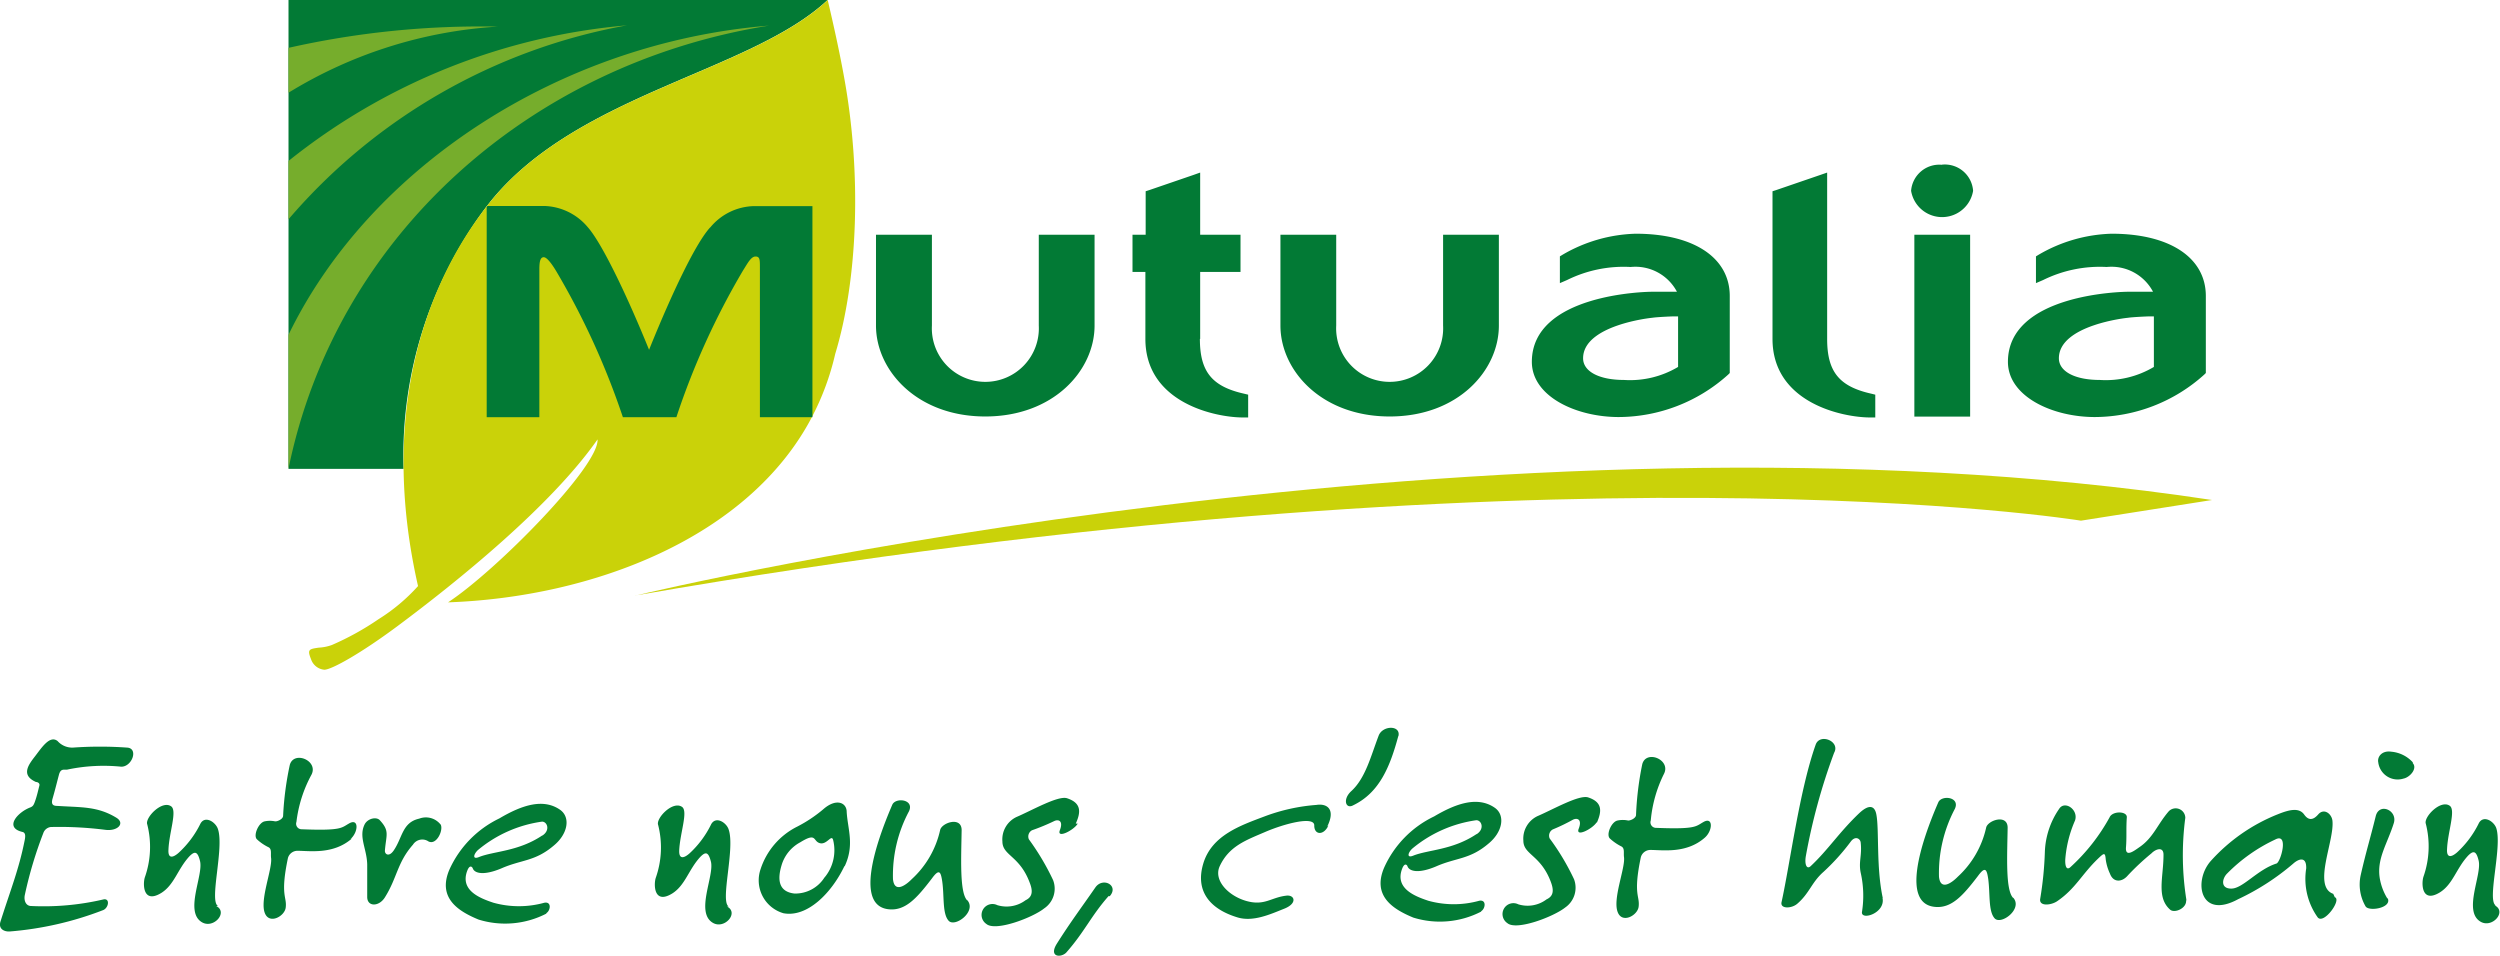
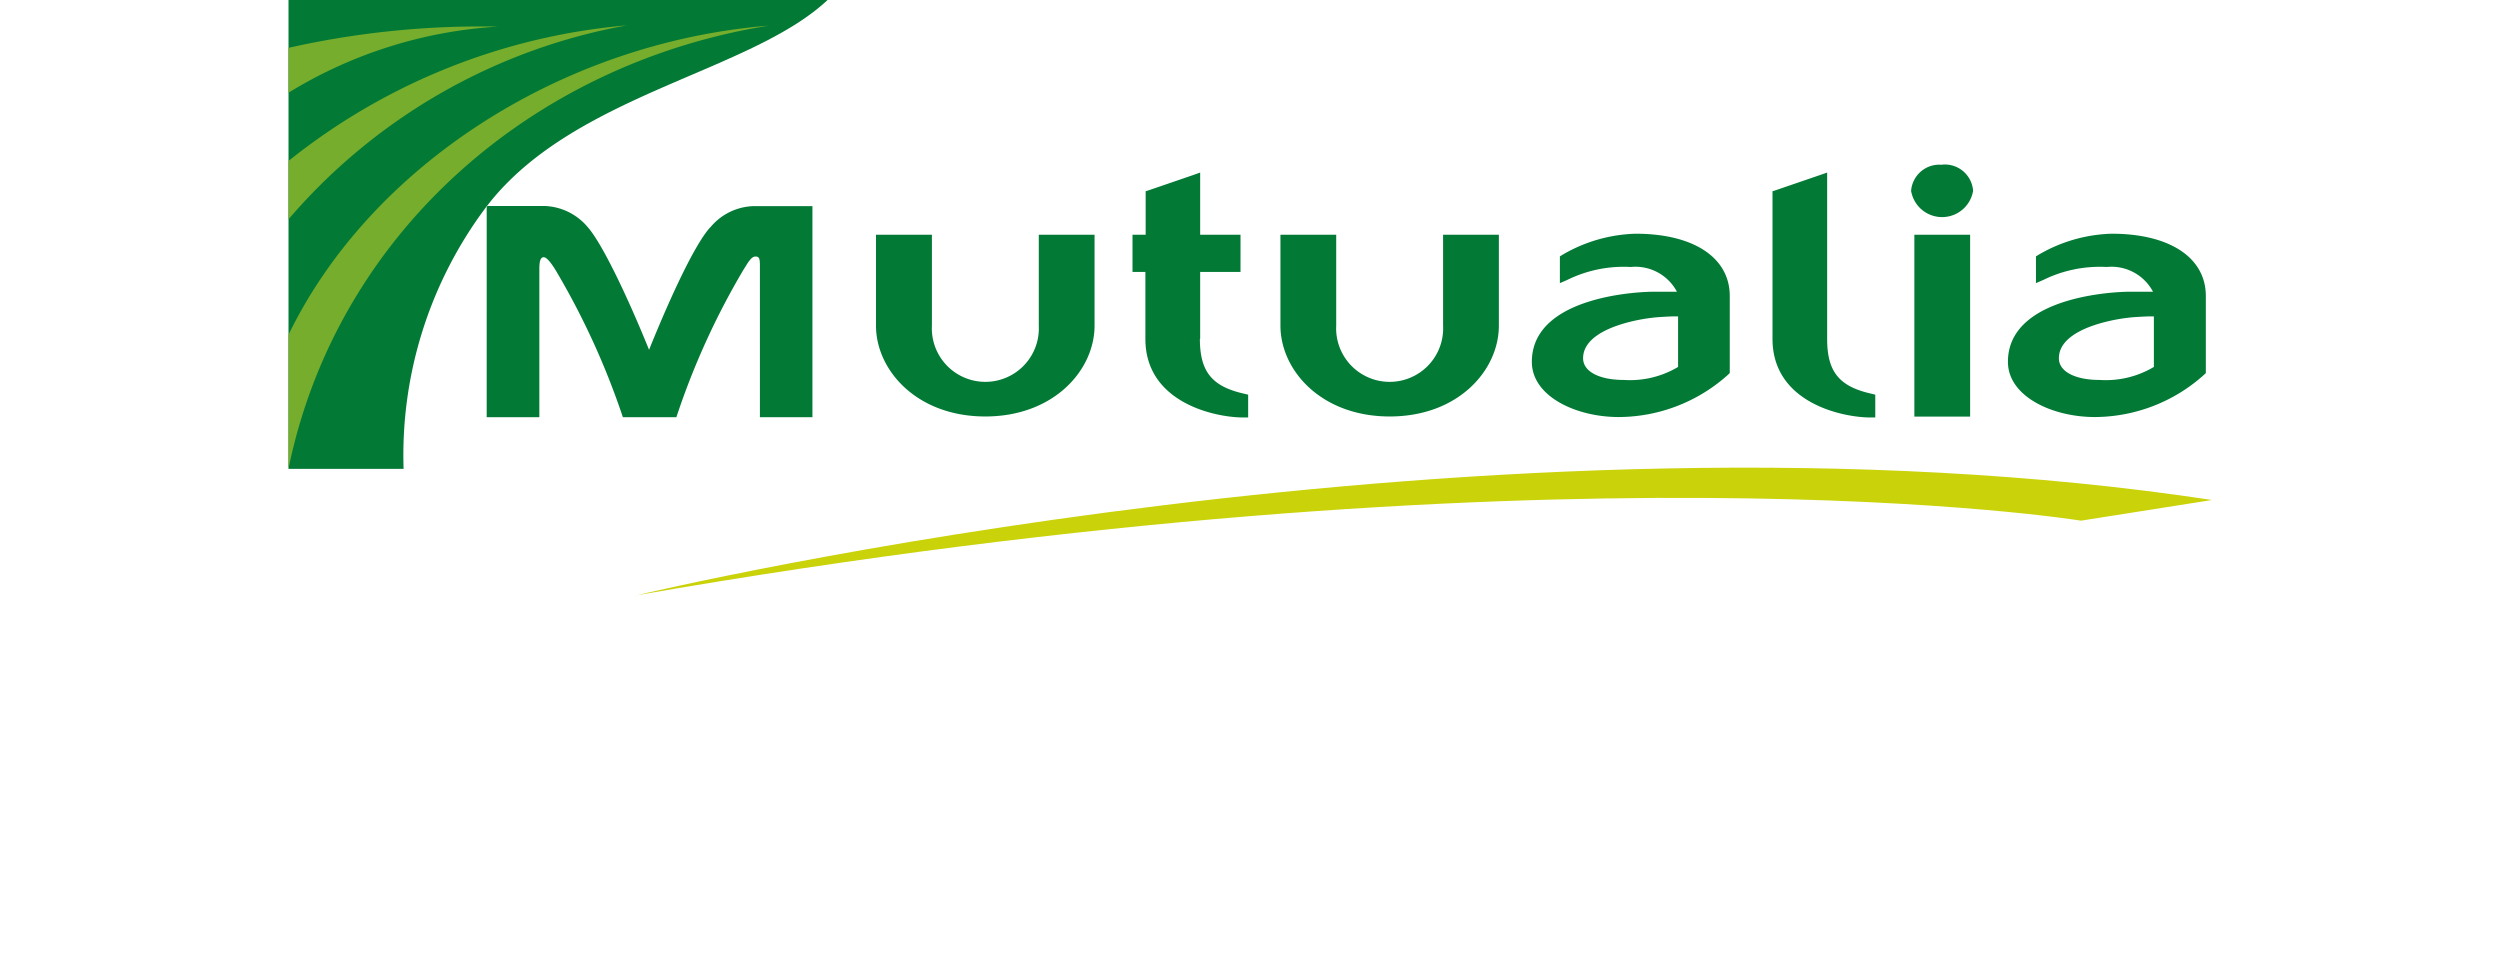
<svg xmlns="http://www.w3.org/2000/svg" id="Calque_1" data-name="Calque 1" viewBox="0 0 176.6 67.54">
  <defs>
    <style>.cls-1{fill:#027a35;}.cls-2{fill:#76ad2c;}.cls-3{fill:#cad209;}</style>
  </defs>
-   <path class="cls-1" d="M7.26,64.3c.4-.13.54-.84.07-.77A18.53,18.53,0,0,1,2.2,64c-.37,0-.54-.39-.44-.81a28.93,28.93,0,0,1,1.3-4.34.64.64,0,0,1,.53-.43,25.82,25.82,0,0,1,3.86.2c.86.11,1.4-.46.78-.85-1.34-.82-2.47-.73-4.17-.84-.29,0-.48-.08-.34-.54.19-.66.3-1.12.44-1.65s.41-.31.66-.39a12.45,12.45,0,0,1,3.75-.19c.77,0,1.23-1.31.4-1.35a26.91,26.91,0,0,0-3.81,0,1.38,1.38,0,0,1-1.09-.46c-.55-.44-1.12.46-1.6,1.08s-1,1.33.07,1.81c.12,0,.29.09.24.26-.09.35-.15.64-.27,1s-.17.46-.38.54c-.87.33-1.87,1.42-.54,1.73.25.06.2.37.14.65-.4,2-1,3.48-1.7,5.69-.15.5.25.71.65.69A23.39,23.39,0,0,0,7.26,64.3M15.4,64c-.64-.35.44-4.06,0-5.42-.15-.5-.91-1-1.24-.4a6.91,6.91,0,0,1-1.55,2.07c-.4.35-.75.42-.71-.23.05-1.23.63-2.75.19-3.06-.65-.46-1.86.81-1.69,1.27a6.46,6.46,0,0,1-.17,3.75c-.14.44-.15,1.9,1.16,1.1.93-.58,1.16-1.7,2-2.6.36-.36.57-.36.74.35.25,1-1.12,3.59.14,4.32.82.48,1.87-.71,1-1.15m9.49-4.73c.57-.5.6-1.52-.12-1.09-.53.3-.52.51-3.32.4a.39.39,0,0,1-.38-.52A9.25,9.25,0,0,1,22,54.73c.52-1-1.25-1.73-1.53-.69A22,22,0,0,0,20,57.62c0,.25-.42.42-.57.4a1.79,1.79,0,0,0-.73,0c-.43.08-.83,1-.55,1.27a3.37,3.37,0,0,0,.84.57c.22.14.12.45.16.75.1.79-.83,3-.43,3.92.33.77,1.37.2,1.46-.4.11-.81-.41-.81.16-3.52A.7.7,0,0,1,21,60.1c.88,0,2.55.28,3.86-.87m6.25-1a1.32,1.32,0,0,0-1.5-.4c-1.2.27-1.17,1.33-1.8,2.25-.33.48-.64.27-.62,0,.09-1.12.35-1.37-.36-2.14-.24-.26-.85-.13-1.07.29-.44.89.15,1.71.18,2.83,0,.9,0,1.38,0,2.3,0,.7.81.7,1.23.06.89-1.4.88-2.48,2-3.75a.78.78,0,0,1,1.1-.23c.58.29,1.08-.84.85-1.21m7.48,6.27c.29-.18.38-.83-.15-.73a6.72,6.72,0,0,1-3.59,0c-1-.33-2.38-.89-1.85-2.27.17-.44.35-.27.39-.15.14.36.8.5,2,0,1.45-.64,2.38-.48,3.72-1.62,1-.82,1.2-2,.44-2.53-1.17-.81-2.66-.35-4.28.61a7.38,7.38,0,0,0-3.53,3.61c-.86,2,.6,2.94,2.06,3.54a6.35,6.35,0,0,0,4.78-.42M38.33,59c-1.69,1.15-3.44,1.12-4.49,1.54-.51.21-.37-.23-.07-.5a9,9,0,0,1,4.52-2c.37,0,.61.62,0,1m13.19,5c-.63-.35.45-4.06,0-5.42-.14-.5-.9-1-1.24-.4a6.9,6.9,0,0,1-1.54,2.07c-.4.35-.75.42-.72-.23.06-1.23.64-2.75.2-3.06-.66-.46-1.86.81-1.69,1.27a6.46,6.46,0,0,1-.17,3.75c-.14.44-.15,1.9,1.16,1.1.93-.58,1.16-1.7,2-2.6.36-.36.56-.36.74.35.25,1-1.12,3.59.14,4.32.82.48,1.86-.71,1-1.15m8.3-2.83c.72-1.52.22-2.63.15-3.86,0-.65-.74-1-1.67-.17a9.76,9.76,0,0,1-1.82,1.21,5.13,5.13,0,0,0-2.59,3,2.42,2.42,0,0,0,1.61,3.12c1.67.32,3.4-1.41,4.32-3.35m-1.41.81a2.44,2.44,0,0,1-2.13,1.15c-1.14-.13-1.21-1-.91-2a2.71,2.71,0,0,1,1.32-1.62c1.18-.73.88-.08,1.38.06s.82-.65.94-.23a3,3,0,0,1-.6,2.65m10.06,1.61c-.53-.57-.41-3-.38-4.95,0-1-1.42-.52-1.52,0a6.66,6.66,0,0,1-2,3.46c-.45.46-1.23,1-1.33,0a9.59,9.59,0,0,1,1.13-4.79c.4-.85-.95-1-1.18-.46-1.26,2.92-2.6,7.13-.26,7.38,1.19.13,2-.79,3.07-2.19.52-.71.62-.44.72.23.15,1.07,0,2.27.45,2.77s2-.66,1.32-1.45m7.66-5.41c.38-.83.39-1.46-.61-1.79-.63-.21-2.49.86-3.57,1.32a1.75,1.75,0,0,0-1,1.73c0,1,1.21,1,1.92,2.89.2.5.28,1-.28,1.26a2.24,2.24,0,0,1-2,.35.77.77,0,0,0-.77,1.33c.65.55,3.27-.45,4.08-1.1a1.68,1.68,0,0,0,.63-2,17.48,17.48,0,0,0-1.71-2.88.5.5,0,0,1,.22-.64A14.84,14.84,0,0,0,74.47,58c.32-.15.65,0,.4.64s1,0,1.26-.46m2.26,5.13c.67-.75-.46-1.37-1-.64-1.08,1.56-1.74,2.42-2.74,4-.58.94.28,1,.66.63,1.31-1.48,1.74-2.57,3-4m15.44-4.9c.62-1.23,0-1.66-.76-1.54a13.17,13.17,0,0,0-3.66.81C87.64,58.31,85.6,59,85,61s.53,3.23,2.4,3.8c1.12.35,2.36-.23,3.32-.61s.73-1,.14-.92c-1.09.13-1.53.73-2.8.38s-2.36-1.46-1.9-2.46c.66-1.42,1.84-1.83,3.21-2.42s3.48-1.14,3.47-.46.67.73,1,0m4.94-6.29c.21-.8-1.1-.8-1.39-.06-.56,1.47-.93,3-1.93,3.92-.64.58-.4,1.31.14,1,1.86-.9,2.6-2.75,3.18-4.9m5.86,12.38c.29-.18.38-.83-.15-.73a6.72,6.72,0,0,1-3.59,0c-1-.33-2.38-.89-1.85-2.27.17-.44.35-.27.38-.15.15.36.81.5,2,0,1.45-.64,2.38-.48,3.72-1.62,1-.82,1.2-2,.44-2.53-1.17-.81-2.66-.35-4.28.61a7.34,7.34,0,0,0-3.53,3.61c-.86,2,.6,2.94,2.06,3.54a6.35,6.35,0,0,0,4.78-.42m-.29-5.5c-1.69,1.15-3.44,1.12-4.49,1.54-.51.21-.37-.23-.07-.5a9,9,0,0,1,4.52-2c.37,0,.61.62,0,1m8.51-.82c.37-.83.39-1.46-.61-1.79-.64-.21-2.5.86-3.58,1.32a1.76,1.76,0,0,0-1,1.73c0,1,1.21,1,1.93,2.89.19.5.28,1-.29,1.26a2.22,2.22,0,0,1-2,.35.77.77,0,0,0-.77,1.33c.64.55,3.26-.45,4.08-1.1a1.7,1.7,0,0,0,.63-2,16.86,16.86,0,0,0-1.72-2.88.5.5,0,0,1,.22-.64,13.77,13.77,0,0,0,1.43-.69c.32-.15.65,0,.4.64s1,0,1.27-.46m7.64,1.09c.57-.5.6-1.52-.12-1.09-.53.3-.52.51-3.32.4a.39.39,0,0,1-.38-.52,9.25,9.25,0,0,1,.93-3.29c.52-1-1.25-1.73-1.53-.69a22,22,0,0,0-.44,3.58c0,.25-.42.42-.57.4a1.79,1.79,0,0,0-.73,0c-.44.08-.83,1-.55,1.27a3.53,3.53,0,0,0,.83.57c.23.14.13.45.17.75.1.79-.84,3-.43,3.92.33.77,1.37.2,1.46-.4.11-.81-.41-.81.16-3.52a.7.7,0,0,1,.66-.51c.88,0,2.55.28,3.86-.87m12.57,4.27c-.47-2.17-.25-4.81-.45-5.88-.12-.7-.56-.73-1.21-.12-1.44,1.37-2.19,2.58-3.44,3.75-.28.25-.43-.14-.34-.69a42.66,42.66,0,0,1,2-7.32c.46-.81-1-1.41-1.3-.58-1.14,3.21-1.8,8.34-2.41,11.12-.12.5.71.47,1.11.12.87-.75,1-1.5,1.85-2.25a15.38,15.38,0,0,0,1.92-2.13c.32-.44.68-.23.71.06.1.92-.16,1.36,0,2.13a7.37,7.37,0,0,1,.09,2.77c-.09.63,1.68.09,1.45-1m9.22,0c-.54-.57-.41-3-.38-4.95,0-1-1.42-.52-1.52,0a6.66,6.66,0,0,1-2,3.46c-.45.46-1.23,1-1.33,0a9.69,9.69,0,0,1,1.12-4.79c.4-.85-.94-1-1.17-.46-1.27,2.92-2.6,7.13-.26,7.38,1.19.13,2-.79,3.07-2.19.52-.71.62-.44.72.23.14,1.07,0,2.27.45,2.77s2-.66,1.32-1.45m12.24.23a20.08,20.08,0,0,1-.09-5.88.68.68,0,0,0-1.17-.46c-.81.94-1.09,1.87-2.08,2.54-.36.25-1,.75-.94,0s0-1.31.06-2.13c0-.43-1-.44-1.21,0a13.55,13.55,0,0,1-2.76,3.52c-.21.21-.4.12-.38-.52a8.42,8.42,0,0,1,.69-2.76c.26-.77-.74-1.45-1.13-.81a5.69,5.69,0,0,0-1,3,24.67,24.67,0,0,1-.33,3.34c-.1.56.78.46,1.2.17,1.29-.88,1.72-1.88,2.88-3,.42-.4.51-.48.55.06a3.48,3.48,0,0,0,.3,1c.24.65.86.6,1.26.12a17.46,17.46,0,0,1,1.67-1.56c.3-.31.86-.5.85.11,0,1.58-.52,3,.47,3.87.32.28,1.22-.12,1.12-.7m10.4-.42c-1.49-.52.12-3.8-.06-5.19-.07-.48-.6-.88-1-.42s-.72.4-1,0c-.38-.52-1.11-.31-1.88,0a12.65,12.65,0,0,0-4.72,3.3c-1.25,1.44-.74,4.15,1.94,2.69A17.13,17.13,0,0,0,162,61c.37-.33.94-.54.91.35a4.68,4.68,0,0,0,.81,3.45c.42.54,1.72-1.25,1.21-1.42M160.81,61c-1.33.42-2.36,1.75-3.17,1.77s-.68-.72-.3-1.08a11.76,11.76,0,0,1,3.37-2.38c1-.54.4,1.59.1,1.69m9.63-7.15a2.33,2.33,0,0,0-1.52-.75c-.68-.1-1,.38-.92.75A1.38,1.38,0,0,0,169.78,55c.46-.09,1-.71.66-1.09m-1.79,9.57A4,4,0,0,1,168.1,62c-.2-1.37.53-2.37,1-3.86.27-.89-1-1.46-1.27-.52-.4,1.63-.7,2.57-1.07,4.2a3.08,3.08,0,0,0,.34,2.2c.23.4,1.91.11,1.56-.58m7.64.52c-.63-.35.45-4.06.05-5.42-.14-.5-.9-1-1.24-.4a6.9,6.9,0,0,1-1.54,2.07c-.4.35-.75.42-.71-.23.05-1.23.63-2.75.19-3.06-.65-.46-1.86.81-1.69,1.27a6.46,6.46,0,0,1-.17,3.75c-.14.44-.15,1.9,1.16,1.1.93-.58,1.16-1.7,2-2.6.36-.36.57-.36.74.35.25,1-1.12,3.59.14,4.32.82.48,1.87-.71,1-1.15" />
  <path class="cls-1" d="M34.33,14.64l.33-.42C40.83,6.61,53.06,5.07,58.46,0H20.38V33.12h8.13a29.2,29.2,0,0,1,5.82-18.48" />
  <path class="cls-2" d="M20.38,23.65v9.46C23.75,16.62,37.47,4.5,54.32,1.81,39.56,3,26.1,11.83,20.38,23.65m0-20.27V6.55A31.9,31.9,0,0,1,35.17,1.88a61.81,61.81,0,0,0-14.79,1.5M44.29,1.79a44.33,44.33,0,0,0-23.91,9.58v4.12A41.06,41.06,0,0,1,44.29,1.79" />
  <path class="cls-3" d="M44.85,42.07C110,30.73,147,36.78,147,36.78l9.26-1.46c-50.44-7.67-109.91,6.4-111.37,6.75" />
-   <path class="cls-3" d="M57.36,29.45C52.89,38,41.85,42.19,31.65,42.55c3.4-2.23,10.69-9.63,10.56-11.51-3.3,4.72-9.93,10.06-14.12,13.18-2.59,1.93-4.67,3.09-5.18,3.09a1.09,1.09,0,0,1-.94-.75c-.28-.69-.13-.71.54-.81a3.17,3.17,0,0,0,.94-.19,19.69,19.69,0,0,0,3.29-1.82,13,13,0,0,0,2.79-2.34c-2.73-12,.39-21.07,4.8-26.76l.06-.08.27-.34C40.83,6.61,53.07,5.08,58.47,0c.43,1.85.8,3.5,1.14,5.36,1.27,6.88,1,14.34-.61,19.64a18.61,18.61,0,0,1-1.64,4.45" />
  <path class="cls-1" d="M152.15,25.92a6.63,6.63,0,0,1-3.82.92c-1.76,0-2.89-.6-2.89-1.53,0-2.35,4.82-2.86,4.87-2.86.3-.05,1.34-.1,1.54-.1h.3Zm-3-9.41A10.78,10.78,0,0,0,144,18l-.18.11V20l.51-.22a9.05,9.05,0,0,1,4.49-.92,3.32,3.32,0,0,1,3.27,1.75h-.21c-.34,0-1,0-1.42,0h-.16c-.33,0-8.46.14-8.46,4.95,0,2.44,3.13,3.9,6.14,3.9a11.61,11.61,0,0,0,7.73-3l.11-.11V20.91c0-2.71-2.55-4.4-6.65-4.4m-30.63,9.41a6.63,6.63,0,0,1-3.82.92c-1.76,0-2.89-.6-2.89-1.53,0-2.35,4.82-2.86,4.87-2.86.3-.05,1.33-.1,1.54-.1h.3Zm-3-9.41A10.78,10.78,0,0,0,110.37,18l-.18.11V20l.51-.22a9,9,0,0,1,4.49-.92,3.32,3.32,0,0,1,3.27,1.75h-.21c-.35,0-1,0-1.42,0h-.16c-.33,0-8.46.14-8.46,4.95,0,2.44,3.12,3.9,6.14,3.9a11.61,11.61,0,0,0,7.73-3l.11-.11V20.91c0-2.71-2.55-4.4-6.65-4.4m-65.37-.45c-1,1.08-2.67,4.56-4.32,8.65-1.66-4.09-3.37-7.57-4.32-8.65a4.16,4.16,0,0,0-3.09-1.51h-4s0,0-.06.08V29.47h3.72V19c0-.58.09-.83.31-.83s.56.45.89,1A53.85,53.85,0,0,1,44,29.47h.31l1.58,0,1.57,0h.32a53.24,53.24,0,0,1,4.7-10.35c.33-.52.57-1,.89-1s.31.25.31.83V29.47h3.71V14.56H53.25a4.12,4.12,0,0,0-3.08,1.51m87-4.43A2,2,0,0,0,135,13.48a2.22,2.22,0,0,0,4.38,0,2,2,0,0,0-2.19-1.85M84.78,23.94V19.21h2.85V16.58H84.78V12.19l-.48.17-3.12,1.07-.25.08v3.07H80v2.63h.91v4.73c0,4.55,5,5.55,6.89,5.55h.37V27.88l-.29-.07c-2.27-.51-3.12-1.56-3.12-3.87m44.31,0V12.19l-.49.17-3.12,1.07-.25.08V23.94c0,4.55,5,5.55,6.9,5.55h.36V27.88l-.28-.07c-2.28-.51-3.12-1.56-3.12-3.87M102.3,16.58h-.36V23a3.78,3.78,0,1,1-7.55,0V16.58H90.45V23c0,3.16,2.88,6.42,7.72,6.42s7.71-3.26,7.71-6.42V16.58H102.3Zm33.29,0h-.36V29.43h3.94V16.58h-3.58Zm-61.85,0h-.36V23a3.78,3.78,0,1,1-7.55,0V16.58H61.88V23c0,3.16,2.89,6.42,7.72,6.42s7.72-3.26,7.72-6.42V16.58H73.74Z" />
</svg>